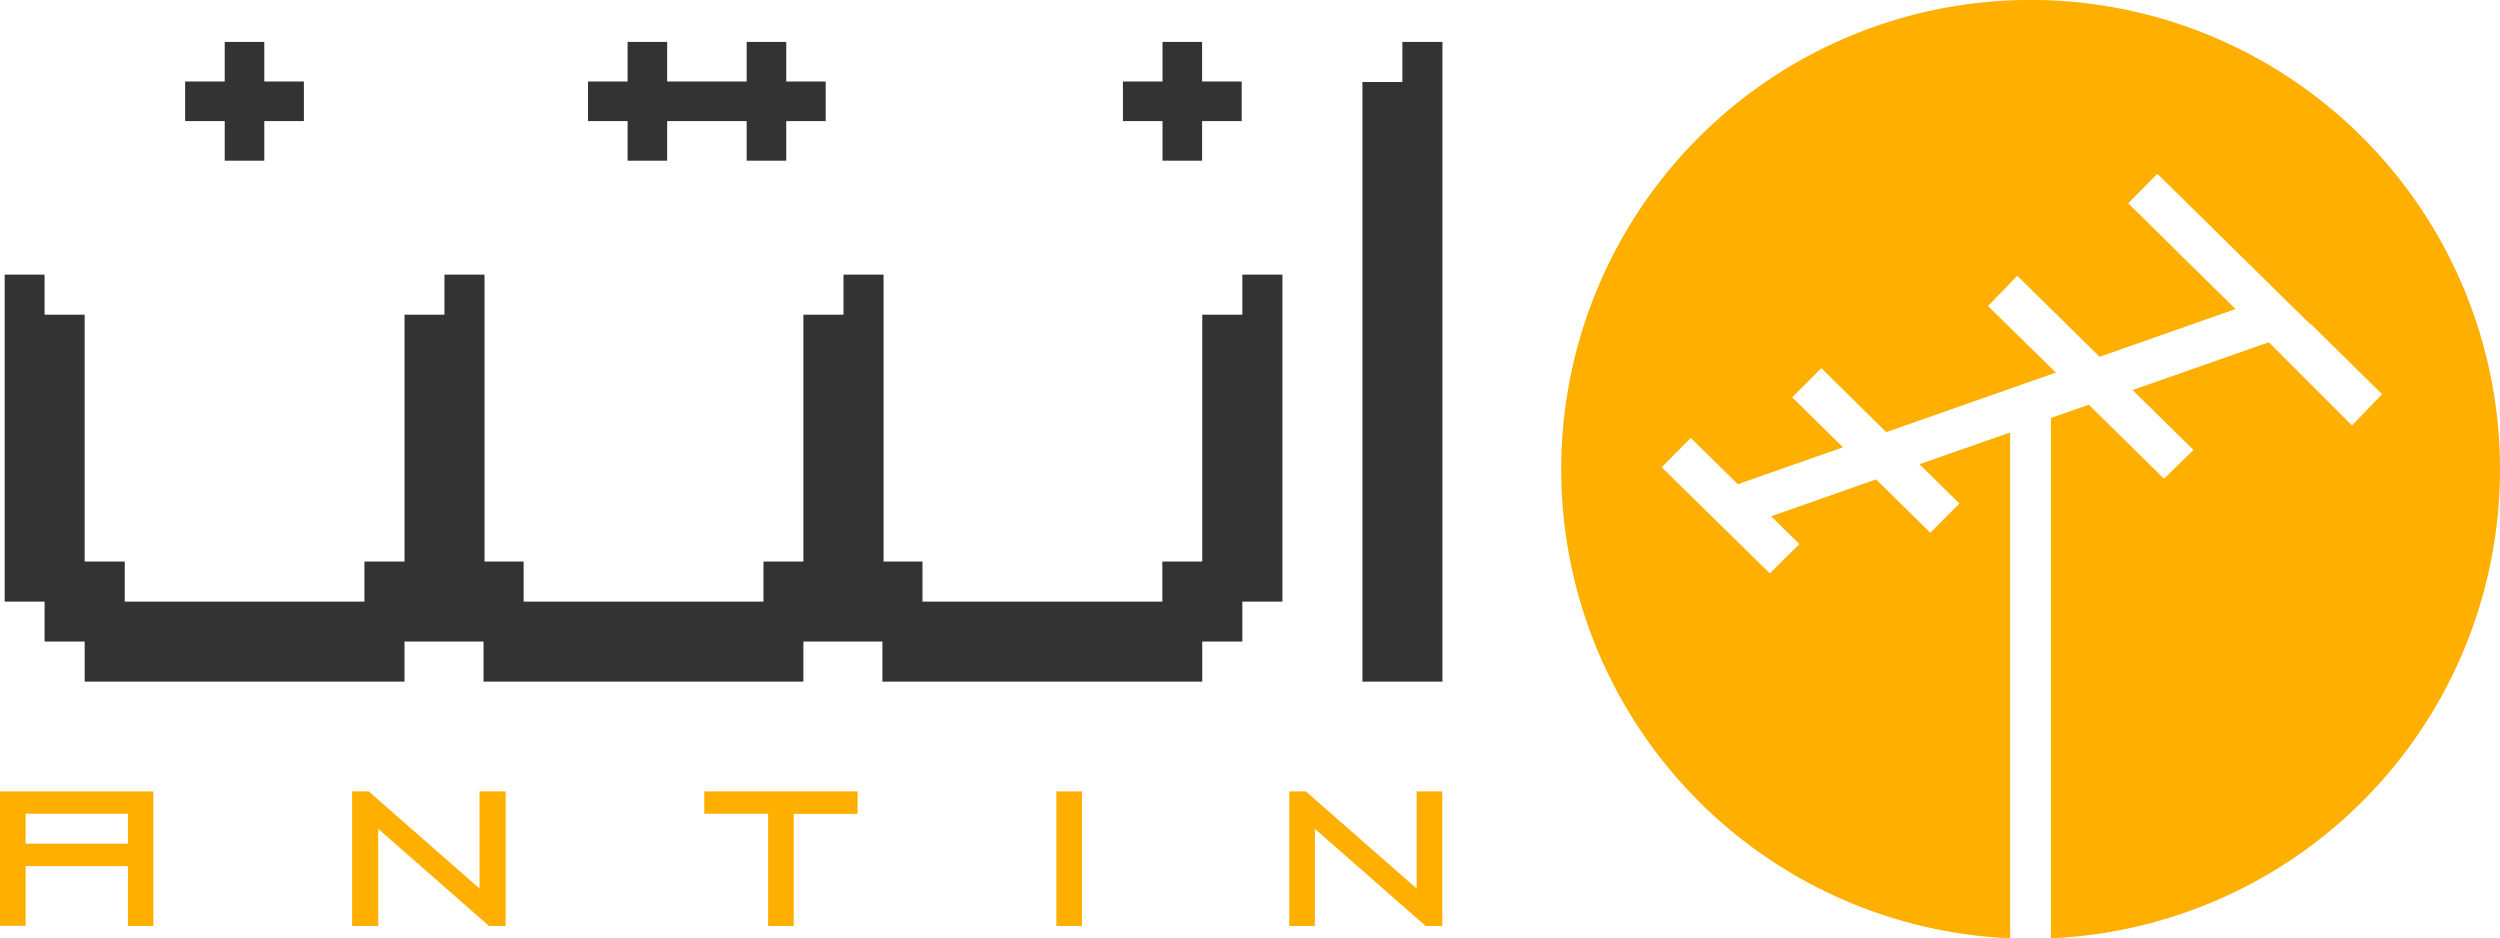
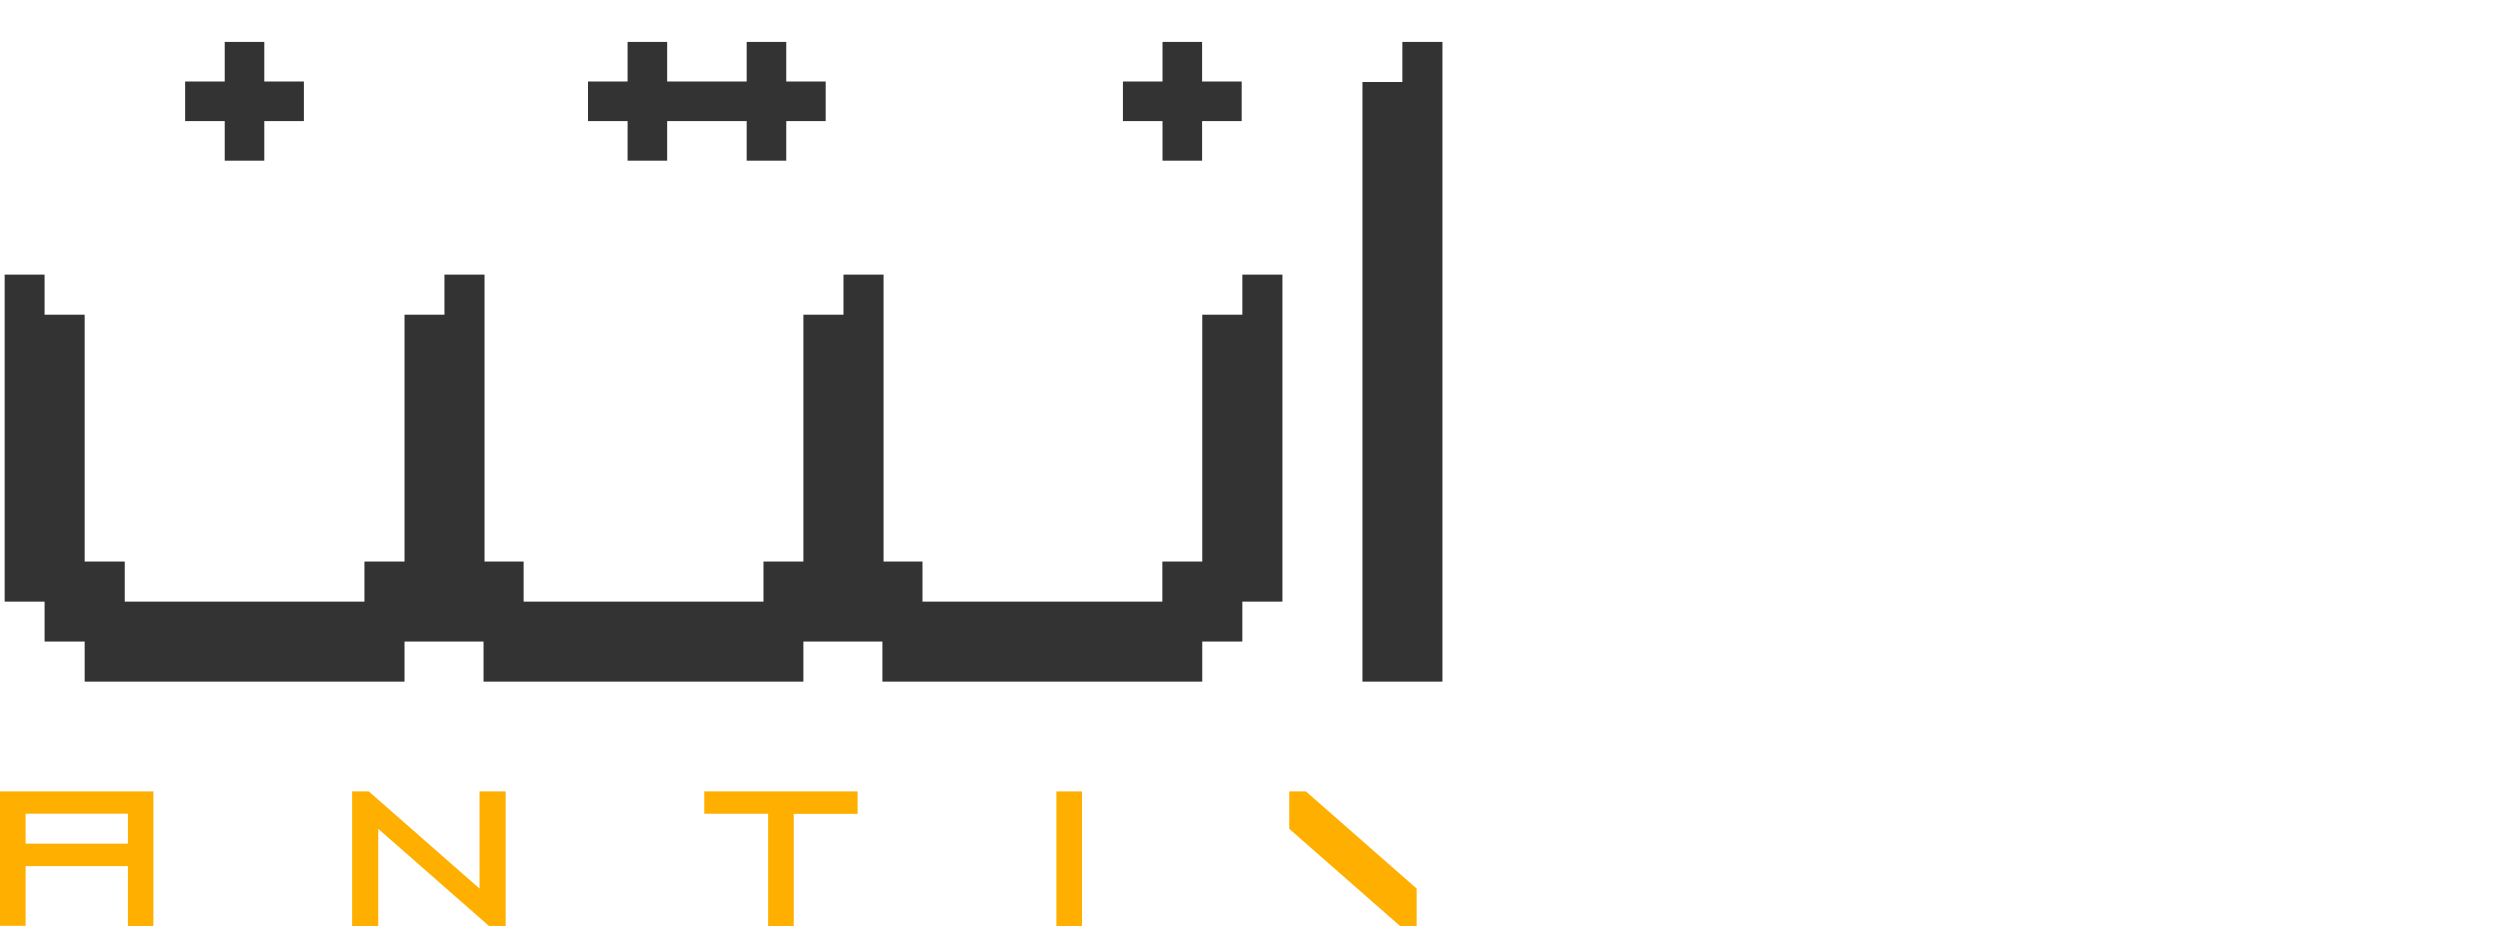
<svg xmlns="http://www.w3.org/2000/svg" id="Layer_1" data-name="Layer 1" viewBox="0 0 150.3 56.41">
  <defs>
    <style>.cls-1{fill:#ffaf00;}.cls-2{fill:#333;}</style>
  </defs>
  <title>Anti_Logo_Horizontal_RGB</title>
  <path class="cls-1" d="M15.6,68.08V60h9.22v8.09H23.29V64.49H17.14v3.59H15.6Zm7.69-4.94v-1.8H17.14v1.8h6.15Z" transform="translate(-15.6 -12.42)" />
  <path class="cls-1" d="M36.77,68.08V60h1l6.66,5.84V60H46v8.09H45l-6.66-5.84v5.84H36.77Z" transform="translate(-15.6 -12.42)" />
  <path class="cls-1" d="M61.78,68.08V61.34H57.94V60h9.22v1.35H63.32v6.74H61.78Z" transform="translate(-15.6 -12.42)" />
  <path class="cls-1" d="M79.11,68.08V60h1.54v8.09H79.11Z" transform="translate(-15.6 -12.42)" />
-   <path class="cls-1" d="M93.11,68.08V60h1l6.66,5.84V60h1.54v8.09h-1l-6.66-5.84v5.84H93.11Z" transform="translate(-15.6 -12.42)" />
+   <path class="cls-1" d="M93.11,68.08V60h1l6.66,5.84V60v8.09h-1l-6.66-5.84v5.84H93.11Z" transform="translate(-15.6 -12.42)" />
  <polygon class="cls-2" points="86.72 40.98 84.31 40.98 81.91 40.98 81.91 38.57 81.91 36.17 81.91 33.76 81.91 31.35 81.91 28.95 81.91 26.54 81.91 24.14 81.91 21.73 81.91 19.32 81.91 16.92 81.91 14.51 81.91 12.11 81.91 9.7 81.91 7.29 81.91 4.93 84.31 4.93 84.31 2.52 86.72 2.52 86.72 40.98" />
  <polygon class="cls-2" points="69.89 9.66 72.27 9.66 72.27 7.28 74.65 7.28 74.65 4.9 72.27 4.9 72.27 2.52 69.89 2.52 69.89 4.9 67.51 4.9 67.51 7.28 69.89 7.28 69.89 9.66" />
  <polygon class="cls-2" points="13.51 9.66 15.89 9.66 15.89 7.28 18.27 7.28 18.27 4.9 15.89 4.9 15.89 2.52 13.51 2.52 13.51 4.9 11.13 4.9 11.13 7.28 13.51 7.28 13.51 9.66" />
  <polygon class="cls-2" points="74.69 16.51 74.69 18.92 72.28 18.92 72.28 33.76 69.88 33.76 69.88 36.17 67.47 36.17 65.07 36.17 62.66 36.17 60.27 36.17 60.25 36.17 57.86 36.17 55.46 36.17 55.46 33.76 53.12 33.76 53.12 16.51 50.71 16.51 50.71 18.92 50.65 18.92 48.3 18.92 48.3 33.76 45.9 33.76 45.9 36.17 43.49 36.17 41.09 36.17 38.68 36.17 36.29 36.17 36.27 36.17 33.88 36.17 31.48 36.17 31.48 33.76 31.47 33.76 29.13 33.76 29.13 33.76 29.13 16.51 26.72 16.51 26.72 18.92 26.66 18.92 24.32 18.92 24.32 33.76 24.26 33.76 21.91 33.76 21.91 33.76 21.91 36.17 19.51 36.17 17.1 36.17 14.7 36.17 12.31 36.17 12.29 36.17 9.9 36.17 7.5 36.17 7.5 33.76 5.09 33.76 5.09 18.92 2.68 18.92 2.68 16.51 0.28 16.51 0.28 33.76 0.28 36.17 2.68 36.17 2.68 38.57 5.09 38.57 5.09 40.98 7.5 40.98 9.9 40.98 12.29 40.98 12.31 40.98 14.7 40.98 17.1 40.98 19.51 40.98 21.91 40.98 24.32 40.98 24.32 38.57 26.66 38.57 26.73 38.57 29.07 38.57 29.07 40.98 31.48 40.98 33.88 40.98 36.27 40.98 36.29 40.98 38.68 40.98 41.09 40.98 43.49 40.98 45.9 40.98 48.3 40.98 48.3 38.57 50.65 38.57 50.71 38.57 53.05 38.57 53.05 40.98 55.46 40.98 57.86 40.98 60.25 40.98 60.27 40.98 62.66 40.98 65.07 40.98 67.47 40.98 69.88 40.98 72.28 40.98 72.28 38.57 74.69 38.57 74.69 36.17 77.1 36.17 77.1 16.51 74.69 16.51" />
  <polygon class="cls-2" points="47.27 4.9 47.27 2.52 44.89 2.52 44.89 4.9 40.11 4.9 40.11 2.52 37.73 2.52 37.73 4.9 35.35 4.9 35.35 7.28 37.73 7.28 37.73 9.66 40.11 9.66 40.11 7.28 44.89 7.28 44.89 9.66 47.27 9.66 47.27 7.28 49.64 7.28 49.64 4.9 47.27 4.9" />
-   <path class="cls-1" d="M165.9,40.64a28.22,28.22,0,1,0-29.45,28.19l0-30.41L131,40.33l2.4,2.36-1.75,1.76-3.26-3.21-6.31,2.22,1.7,1.67L122,46.89l-6.5-6.38,1.75-1.76,2.83,2.78,6.32-2.22-3.05-3,1.75-1.76L129,38.4l10.2-3.58-4.08-4L136.88,29l4.95,4.87L150,31l-6.45-6.36,1.75-1.77,9.15,9,0.15,0.1h0l4.21,4.15L157,38,152,33l-8.19,2.87,3.66,3.6L145.7,41.2l-4.52-4.45-2.28.8,0,31.28A28.22,28.22,0,0,0,165.9,40.64Z" transform="translate(-15.6 -12.42)" />
</svg>